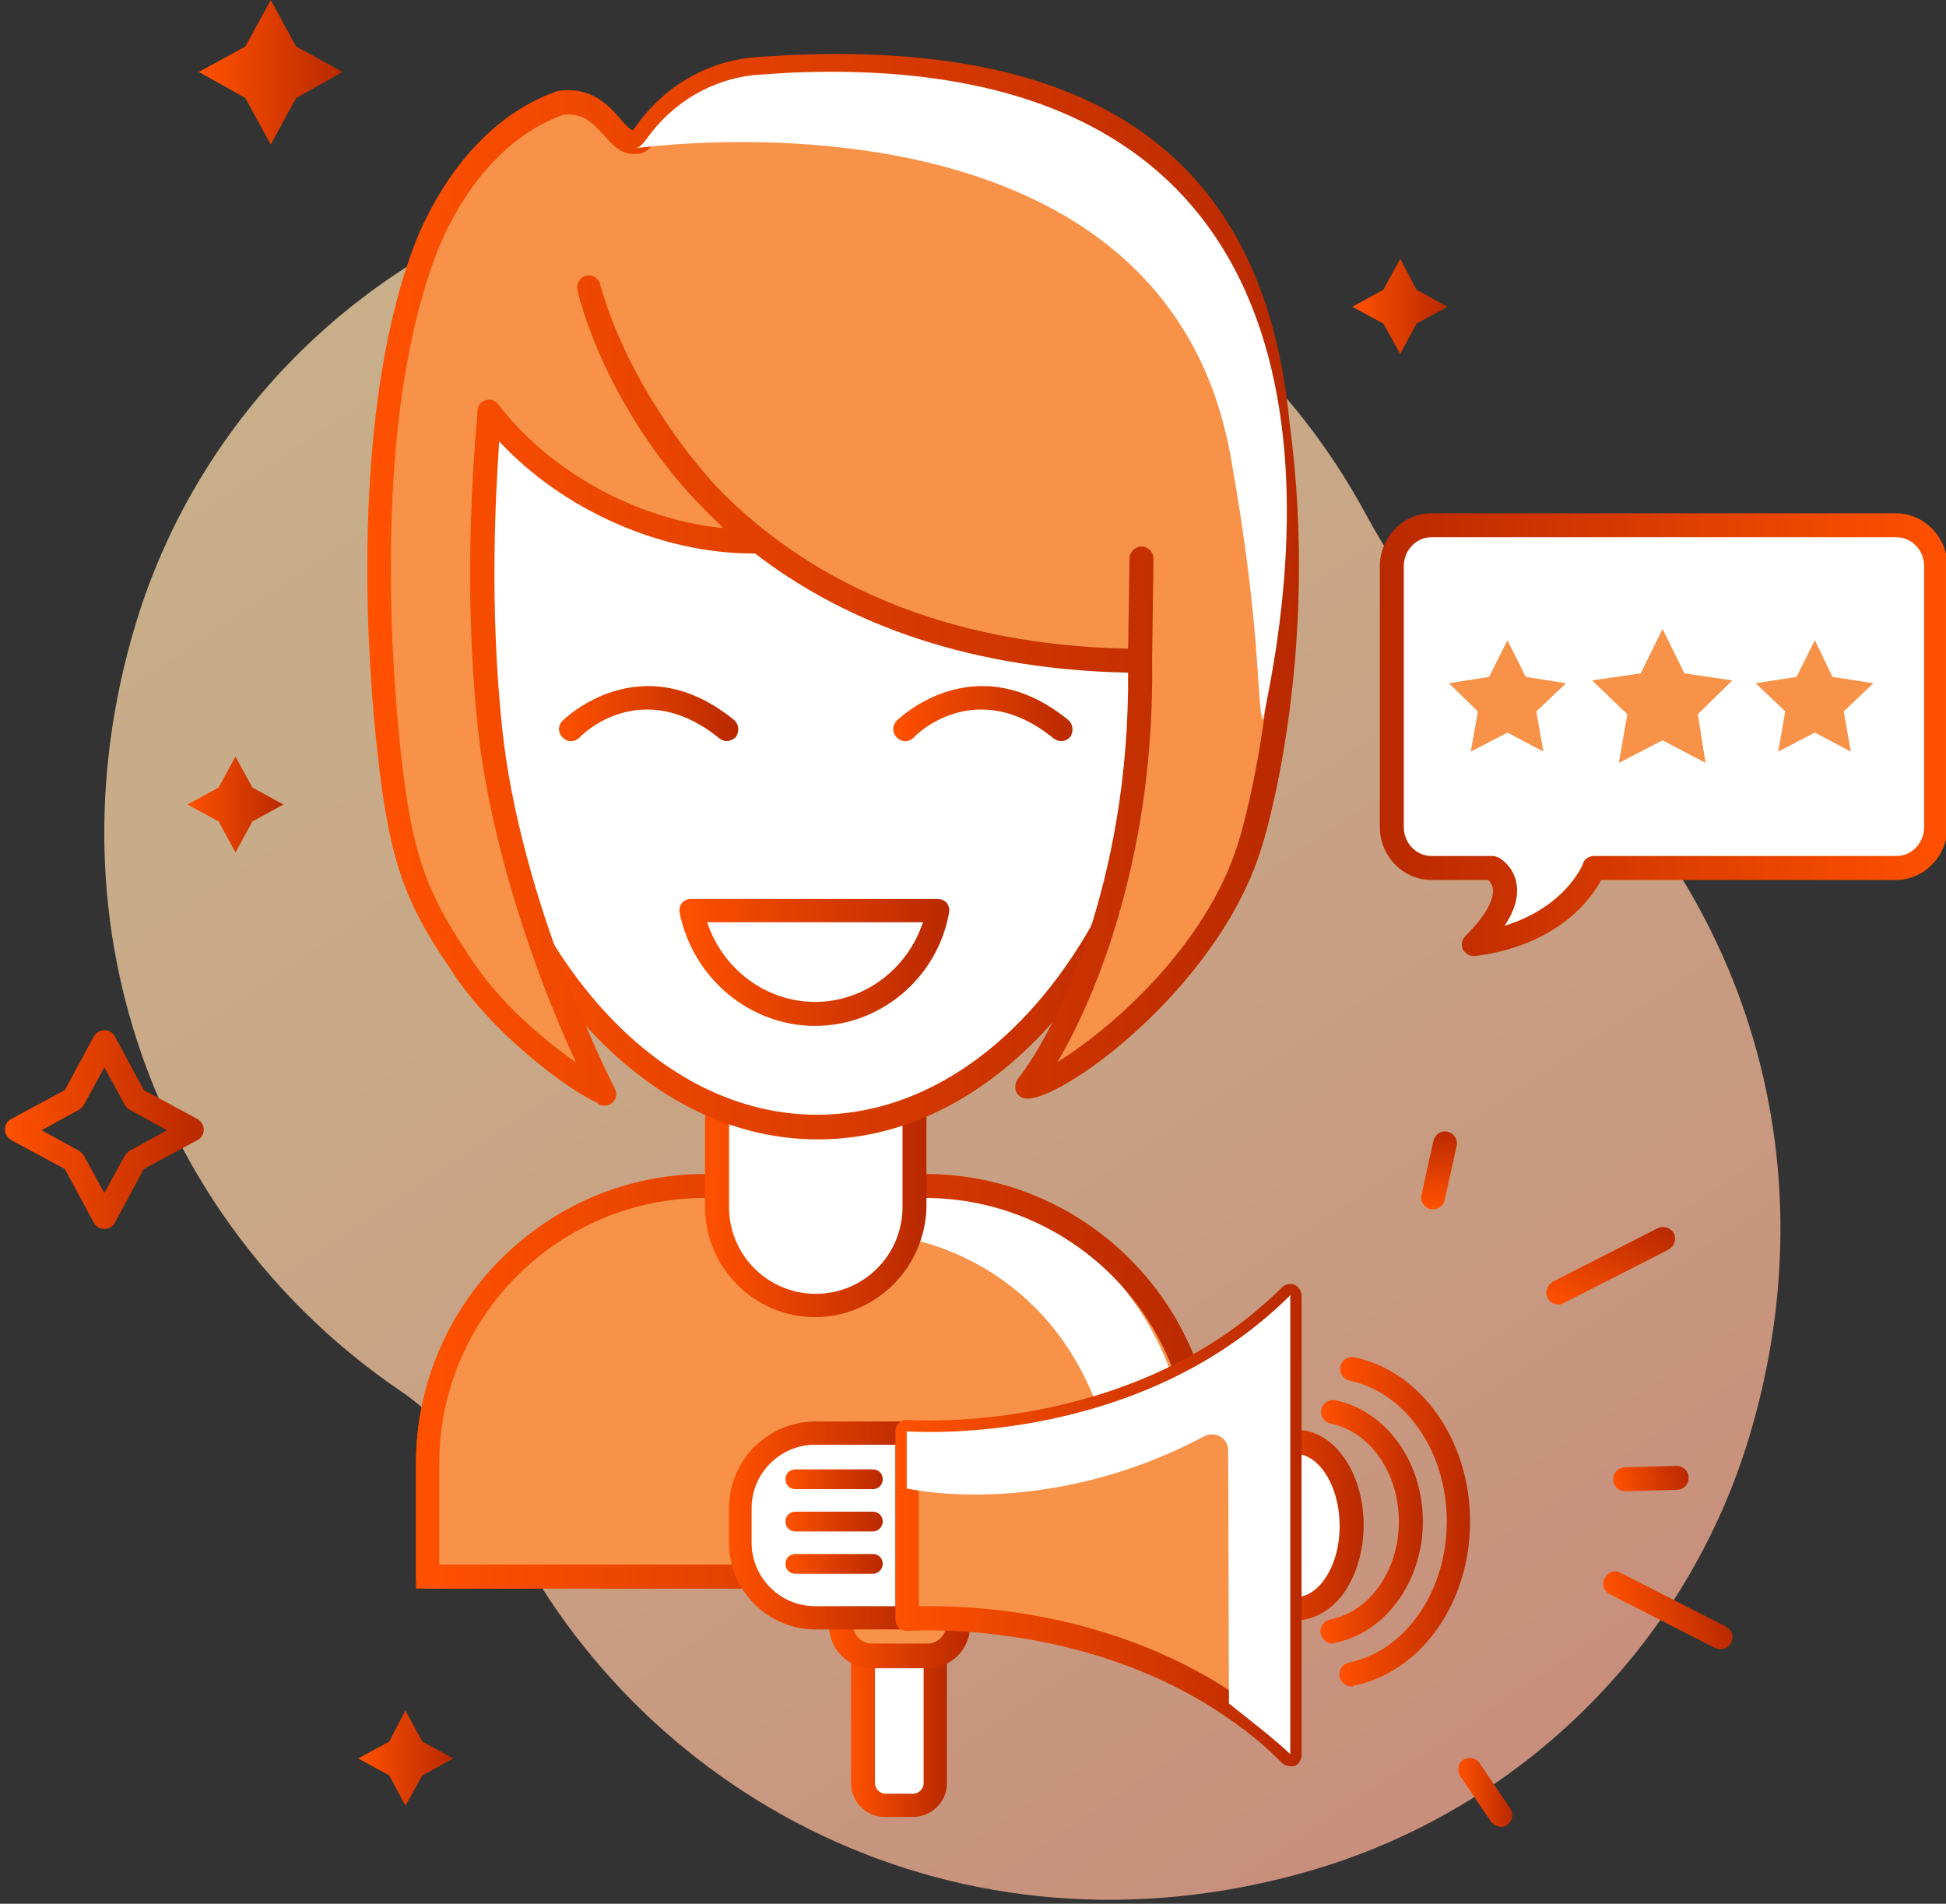
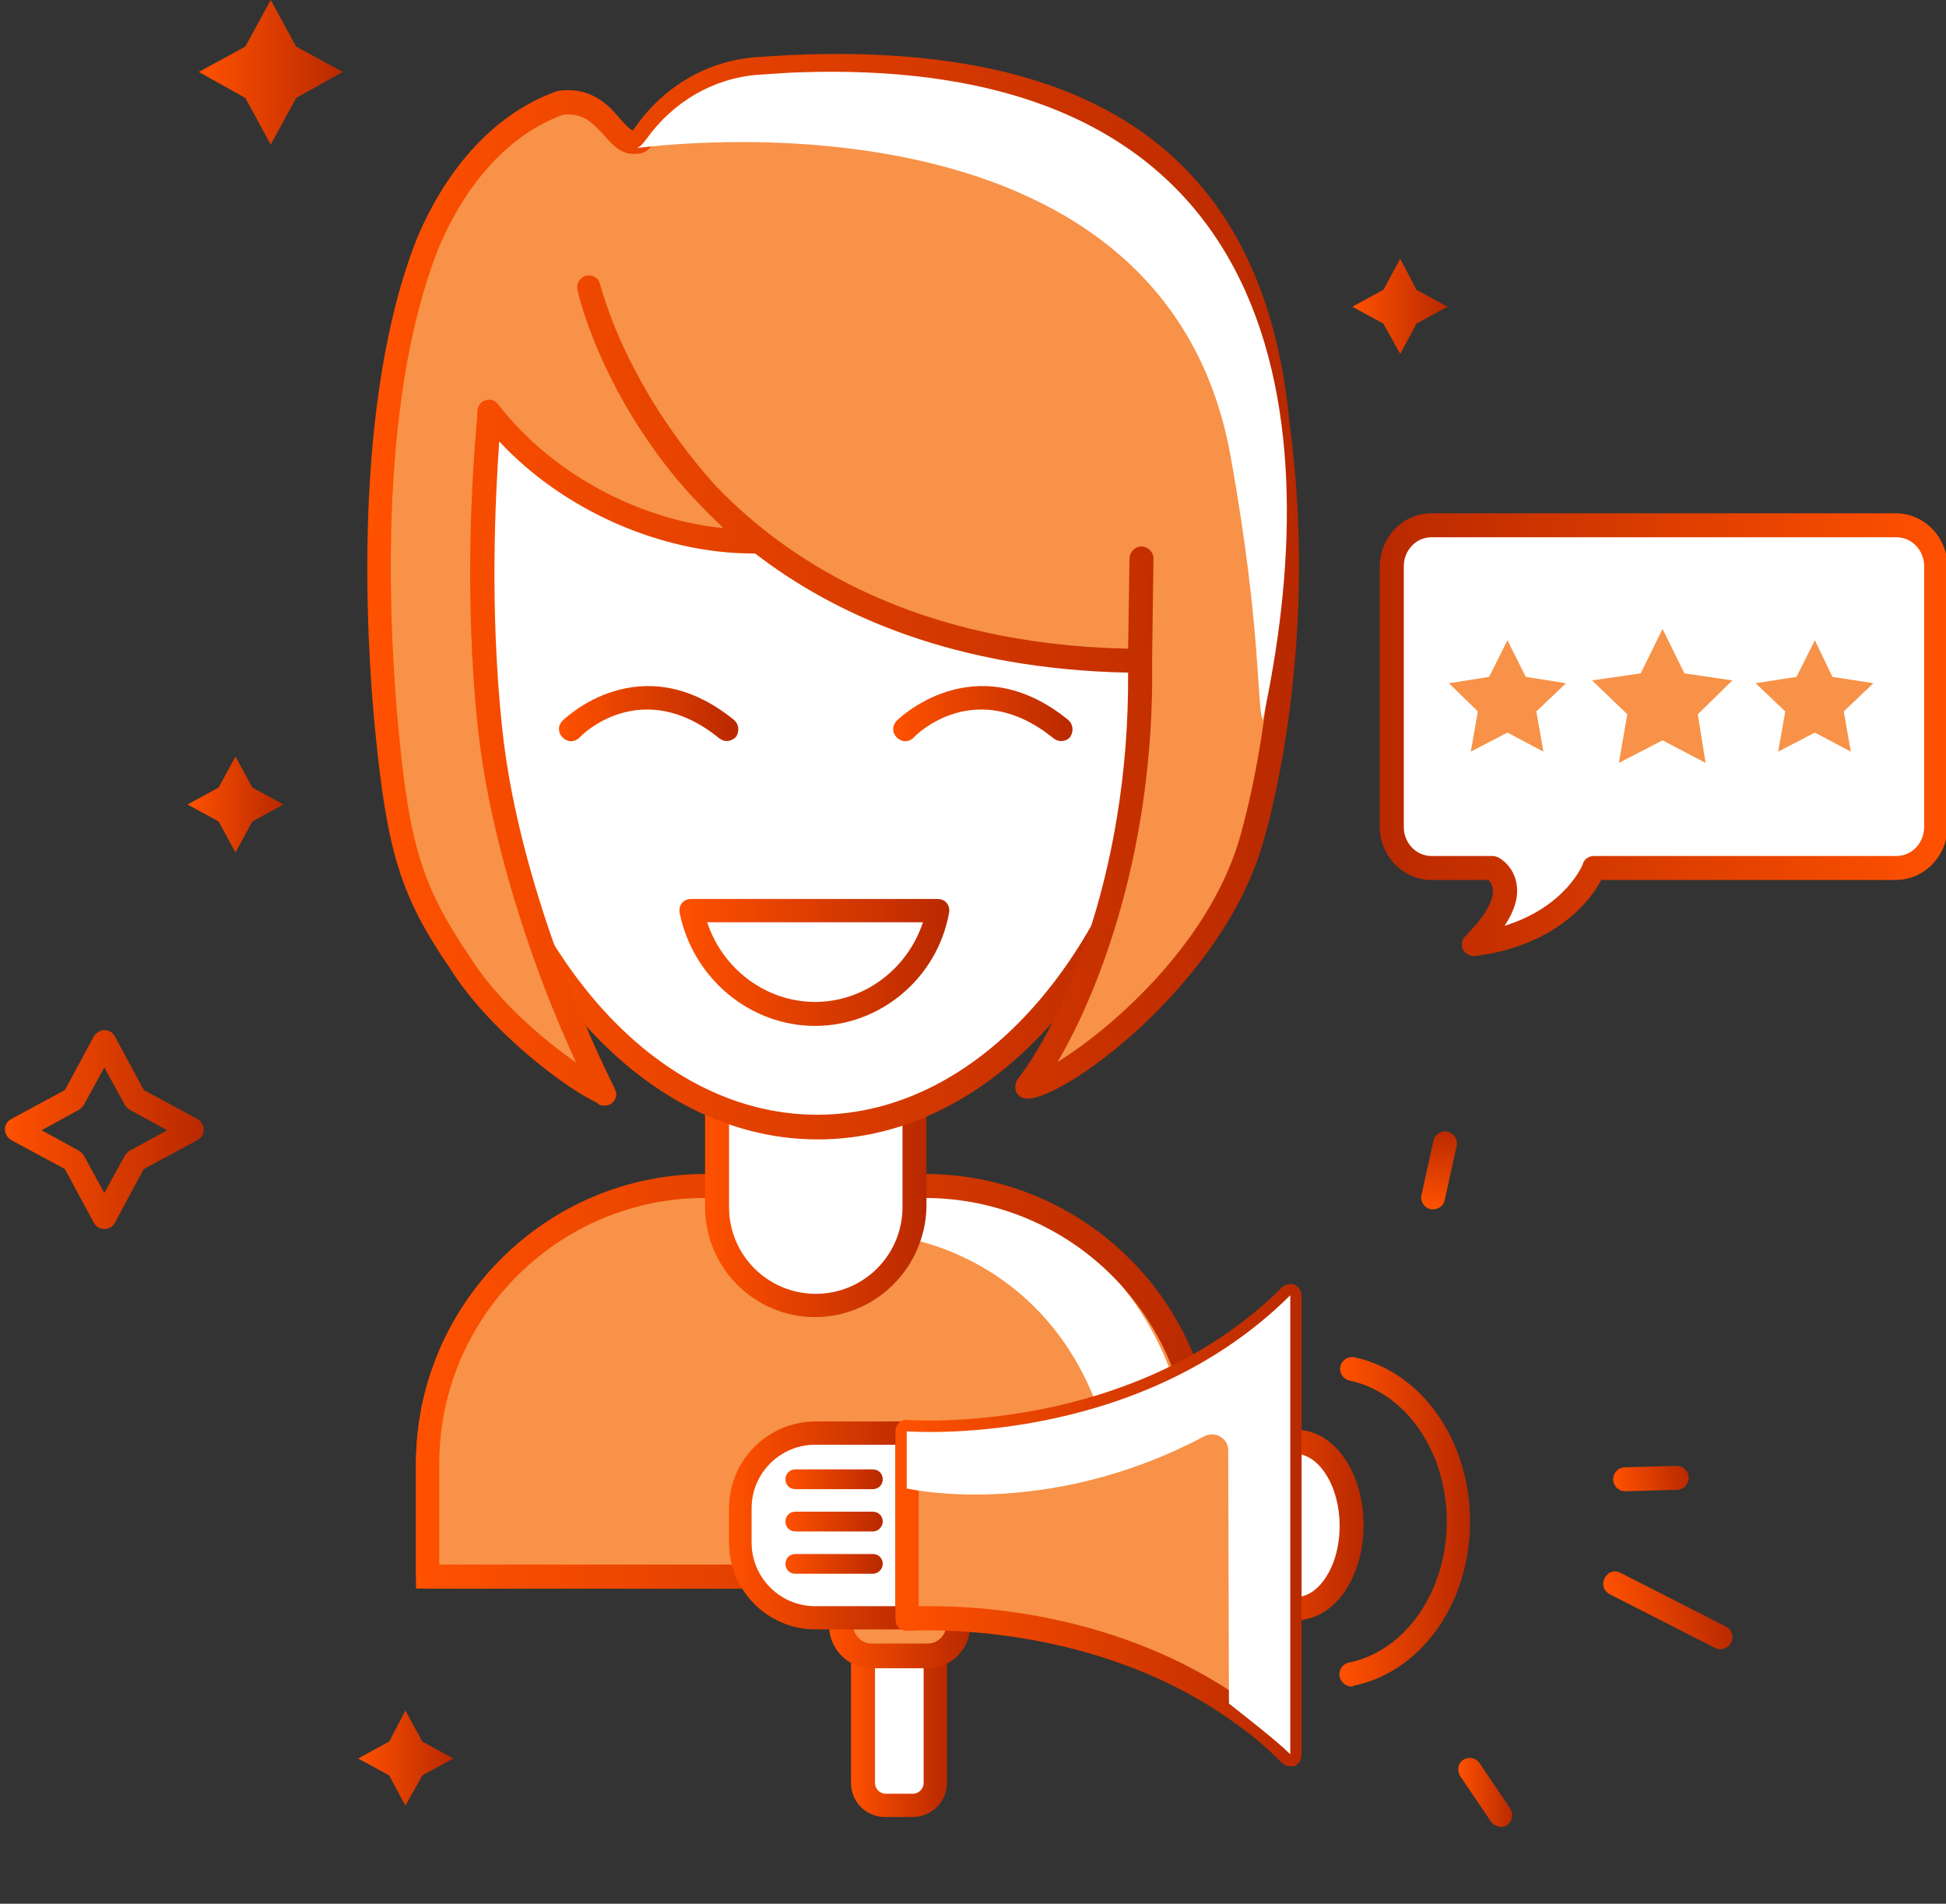
<svg xmlns="http://www.w3.org/2000/svg" xmlns:xlink="http://www.w3.org/1999/xlink" id="Слой_1" viewBox="0 0 276 270">
  <rect x="0" y="0" width="276" height="270" fill="#333333" stroke="none" />
  <linearGradient id="SVGID_1_" gradientTransform="matrix(-1 0 0 1 804.611 0)" gradientUnits="userSpaceOnUse" x1="740.878" x2="583.882" y1="42.042" y2="275.841">
    <stop offset="0" stop-color="#ffdba9" />
    <stop offset=".275" stop-color="#ffd4a6" />
    <stop offset=".687" stop-color="#ffbf9d" />
    <stop offset="1" stop-color="#ffab94" />
  </linearGradient>
  <linearGradient id="lg1">
    <stop offset="0" stop-color="#ff5100" />
    <stop offset="1" stop-color="#b92900" />
  </linearGradient>
  <linearGradient id="SVGID_2_" gradientUnits="userSpaceOnUse" x1="191.79" x2="205.322" xlink:href="#lg1" y1="43.46" y2="43.46" />
  <linearGradient id="SVGID_3_" gradientUnits="userSpaceOnUse" x1="50.78" x2="64.311" xlink:href="#lg1" y1="249.371" y2="249.371" />
  <linearGradient id="SVGID_4_" gradientUnits="userSpaceOnUse" x1="26.631" x2="40.163" xlink:href="#lg1" y1="114.091" y2="114.091" />
  <linearGradient id="SVGID_5_" gradientUnits="userSpaceOnUse" x1=".72" x2="28.828" xlink:href="#lg1" y1="160.288" y2="160.288" />
  <linearGradient id="SVGID_6_" gradientUnits="userSpaceOnUse" x1="28.153" x2="48.649" xlink:href="#lg1" y1="10.248" y2="10.248" />
  <linearGradient id="SVGID_7_" gradientTransform="matrix(-1 0 0 1 -273.503 0)" gradientUnits="userSpaceOnUse" x1="-549.751" x2="-469.204" xlink:href="#lg1" y1="104.212" y2="104.212" />
  <linearGradient id="SVGID_8_" gradientUnits="userSpaceOnUse" x1="206.792" x2="214.592" xlink:href="#lg1" y1="254.201" y2="254.201" />
  <linearGradient id="SVGID_9_" gradientTransform="matrix(.974 -.227 .227 .974 -33.574 79.041)" gradientUnits="userSpaceOnUse" x1="221.164" x2="237.269" xlink:href="#lg1" y1="206.79" y2="206.79" />
  <linearGradient id="SVGID_10_" gradientTransform="matrix(.387 -.922 .922 .387 62.892 392.961)" gradientUnits="userSpaceOnUse" x1="252.757" x2="268.861" xlink:href="#lg1" y1="70.14" y2="70.14" />
  <linearGradient id="SVGID_11_" gradientTransform="matrix(.969 -.247 .247 .969 -25.176 83.697)" gradientUnits="userSpaceOnUse" x1="214.925" x2="225.408" xlink:href="#lg1" y1="186.244" y2="186.244" />
  <linearGradient id="SVGID_12_" gradientTransform="matrix(.094 -.996 .996 .094 159.626 454.893)" gradientUnits="userSpaceOnUse" x1="286.285" x2="297.468" xlink:href="#lg1" y1="17.175" y2="17.175" />
  <linearGradient id="SVGID_13_" gradientUnits="userSpaceOnUse" x1="59.012" x2="172.192" xlink:href="#lg1" y1="195.96" y2="195.96" />
  <linearGradient id="SVGID_16_" gradientUnits="userSpaceOnUse" x1="99.969" x2="131.23" xlink:href="#lg1" y1="171.463" y2="171.463" />
  <linearGradient id="SVGID_17_" gradientUnits="userSpaceOnUse" x1="61.356" x2="170.891" xlink:href="#lg1" y1="107.868" y2="107.868" />
  <linearGradient id="SVGID_18_" gradientUnits="userSpaceOnUse" x1="79.297" x2="104.744" xlink:href="#lg1" y1="101.249" y2="101.249" />
  <linearGradient id="SVGID_19_" gradientUnits="userSpaceOnUse" x1="126.788" x2="152.234" xlink:href="#lg1" y1="101.249" y2="101.249" />
  <linearGradient id="SVGID_20_" gradientUnits="userSpaceOnUse" x1="96.392" x2="134.796" xlink:href="#lg1" y1="136.482" y2="136.482" />
  <linearGradient id="SVGID_21_" gradientUnits="userSpaceOnUse" x1="52.107" x2="184.264" xlink:href="#lg1" y1="82.255" y2="82.255" />
  <linearGradient id="SVGID_23_" gradientUnits="userSpaceOnUse" x1="120.701" x2="134.272" xlink:href="#lg1" y1="244.407" y2="244.407" />
  <linearGradient id="SVGID_24_" gradientUnits="userSpaceOnUse" x1="117.648" x2="137.624" xlink:href="#lg1" y1="230.959" y2="230.959" />
  <linearGradient id="SVGID_25_" gradientUnits="userSpaceOnUse" x1="174.164" x2="193.343" xlink:href="#lg1" y1="216.231" y2="216.231" />
  <linearGradient id="SVGID_26_" gradientUnits="userSpaceOnUse" x1="187.328" x2="201.845" xlink:href="#lg1" y1="215.879" y2="215.879" />
  <linearGradient id="SVGID_27_" gradientUnits="userSpaceOnUse" x1="189.97" x2="208.545" xlink:href="#lg1" y1="215.879" y2="215.879" />
  <linearGradient id="SVGID_28_" gradientUnits="userSpaceOnUse" x1="103.279" x2="130.36" xlink:href="#lg1" y1="216.291" y2="216.291" />
  <linearGradient id="SVGID_29_" gradientUnits="userSpaceOnUse" x1="111.311" x2="125.201" xlink:href="#lg1" y1="209.765" y2="209.765" />
  <linearGradient id="SVGID_30_" gradientUnits="userSpaceOnUse" x1="111.311" x2="125.201" xlink:href="#lg1" y1="215.752" y2="215.752" />
  <linearGradient id="SVGID_31_" gradientUnits="userSpaceOnUse" x1="111.311" x2="125.201" xlink:href="#lg1" y1="221.729" y2="221.729" />
  <linearGradient id="SVGID_32_" gradientUnits="userSpaceOnUse" x1="126.987" x2="184.722" xlink:href="#lg1" y1="216.293" y2="216.293" />
  <g>
-     <path d="m19.3 88.3c9-29.5 32.5-52.6 62.1-61.2 47.6-13.9 92.1 8.4 112.3 45.8 5.4 10 12.6 18.9 21.6 25.8 29.7 22.9 45.6 62.9 32.7 105.4-9 29.5-32.5 52.6-62.1 61.2-49.9 14.5-96.3-10.6-115.1-51.2-3.2-6.9-8.1-12.9-14.4-17.1-32.5-22.3-50.6-64.2-37.1-108.7z" fill="url(#SVGID_1_)" opacity=".73" />
    <path d="m198.6 36.7 2.3 4.4 4.4 2.4-4.4 2.4-2.3 4.3-2.4-4.3-4.4-2.4 4.4-2.4z" fill="url(#SVGID_2_)" />
    <path d="m57.5 242.6 2.4 4.4 4.4 2.4-4.4 2.4-2.4 4.3-2.3-4.3-4.4-2.4 4.4-2.4z" fill="url(#SVGID_3_)" />
    <path d="m33.4 107.3 2.4 4.4 4.4 2.4-4.4 2.4-2.4 4.4-2.4-4.4-4.4-2.4 4.4-2.4z" fill="url(#SVGID_4_)" />
    <path d="m14.8 174.3c-.6 0-1.2-.3-1.5-.9l-4.1-7.6-7.6-4.1c-.5-.3-.9-.9-.9-1.5s.3-1.2.9-1.5l7.6-4.1 4.1-7.6c.3-.5.9-.9 1.5-.9s1.2.3 1.5.9l4.1 7.6 7.6 4.1c.5.3.9.9.9 1.5s-.3 1.2-.9 1.5l-7.6 4.1-4.1 7.6c-.3.6-.9.9-1.5.9zm-8.9-14 5.3 2.9c.3.2.5.4.7.7l2.9 5.3 2.9-5.3c.2-.3.4-.5.7-.7l5.3-2.9-5.3-2.9c-.3-.2-.5-.4-.7-.7l-2.9-5.3-2.9 5.3c-.2.3-.4.5-.7.7z" fill="url(#SVGID_5_)" />
    <path d="m38.4 0 3.6 6.6 6.6 3.6-6.6 3.7-3.6 6.6-3.6-6.6-6.6-3.7 6.6-3.6z" fill="url(#SVGID_6_)" />
    <g>
      <g>
        <path d="m203 123.1h8.7s5.4 2.8-2.7 10.8c13.6-1.7 17.1-10.8 17.1-10.8h42.9c3.1 0 5.6-2.6 5.6-5.8v-37c0-3.2-2.5-5.8-5.6-5.8h-66c-3.1 0-5.6 2.6-5.6 5.8v37c0 3.2 2.5 5.8 5.6 5.8z" fill="#fff" />
        <path d="m209 135.6c-.6 0-1.2-.4-1.5-.9-.3-.6-.2-1.4.3-1.9 3.8-3.8 4.1-5.9 3.9-6.9-.1-.5-.4-.9-.6-1.1h-8.1c-4 0-7.3-3.4-7.3-7.5v-37c0-4.1 3.3-7.5 7.3-7.5h65.9c4 0 7.3 3.4 7.3 7.5v37c0 4.1-3.3 7.5-7.3 7.5h-41.8c-1.4 2.7-6.2 9.3-17.9 10.8-.1 0-.1 0-.2 0zm-6-59.4c-2.2 0-3.9 1.9-3.9 4.1v37c0 2.3 1.8 4.1 3.9 4.1h8.7c.3 0 .5.1.8.2.2.1 2.2 1.2 2.6 3.8.3 1.8-.3 3.8-1.7 5.9 8.7-2.7 11.1-8.7 11.1-8.8.2-.7.9-1.1 1.6-1.1h42.9c2.2 0 3.9-1.9 3.9-4.1v-37c0-2.3-1.8-4.1-3.9-4.1z" fill="url(#SVGID_7_)" />
      </g>
      <g fill="#f79248">
        <path d="m235.8 89.2 3.1 6.3 6.8 1-4.9 4.8 1.1 6.9-6.1-3.2-6.2 3.2 1.2-6.9-5-4.8 6.9-1z" />
        <path d="m257.4 90.8 2.5 5.2 5.8.9-4.2 4 1 5.7-5.1-2.7-5.2 2.7 1-5.7-4.2-4 5.8-.9z" />
        <path d="m213.8 90.8-2.6 5.2-5.7.9 4.1 4-1 5.7 5.2-2.7 5.1 2.7-1-5.7 4.2-4-5.7-.9z" />
      </g>
    </g>
    <g>
      <path d="m212.9 259.1c-.5 0-1.1-.3-1.4-.7l-4.4-6.5c-.5-.8-.3-1.8.4-2.3.8-.5 1.8-.3 2.3.4l4.4 6.5c.5.8.3 1.8-.4 2.3-.2.2-.6.3-.9.3z" fill="url(#SVGID_8_)" />
      <path d="m244 233.9c-.3 0-.5-.1-.8-.2l-14.9-7.6c-.8-.4-1.2-1.4-.7-2.3s1.4-1.2 2.3-.7l14.9 7.6c.8.4 1.2 1.4.7 2.3-.2.5-.8.9-1.5.9z" fill="url(#SVGID_9_)" />
-       <path d="m221 185c-.6 0-1.2-.3-1.5-.9-.4-.8-.1-1.8.7-2.3l14.9-7.6c.8-.4 1.8-.1 2.3.7.4.8.1 1.8-.7 2.3l-14.9 7.6c-.3.2-.6.2-.8.2z" fill="url(#SVGID_10_)" />
      <path d="m230.5 211.5c-.9 0-1.7-.7-1.7-1.7 0-.9.7-1.7 1.7-1.7l7.3-.2c.9 0 1.7.7 1.7 1.7 0 .9-.7 1.7-1.7 1.7z" fill="url(#SVGID_11_)" />
-       <path d="m203.3 171.5c-.1 0-.2 0-.4 0-.9-.2-1.5-1.1-1.3-2l1.7-7.7c.2-.9 1.1-1.5 2-1.3s1.5 1.1 1.3 2l-1.7 7.7c-.1.7-.8 1.3-1.6 1.3z" fill="url(#SVGID_12_)" />
+       <path d="m203.3 171.5c-.1 0-.2 0-.4 0-.9-.2-1.5-1.1-1.3-2l1.7-7.7c.2-.9 1.1-1.5 2-1.3s1.5 1.1 1.3 2l-1.7 7.7c-.1.7-.8 1.3-1.6 1.3" fill="url(#SVGID_12_)" />
    </g>
    <g>
      <g>
        <path d="m170.5 207.7v15.9h-109.8v-16c0-21.7 17.7-39.4 39.4-39.4h31.1c21.6.1 39.3 17.8 39.3 39.5z" fill="#fff" />
        <path d="m170.5 225.3h-109.8c-.9 0-1.7-.8-1.7-1.7v-16c0-22.6 18.4-41.1 41.1-41.1h31.1c22.6 0 41.1 18.4 41.1 41.1v15.9c-.1 1.1-.9 1.8-1.8 1.8zm-108.1-3.4h106.4v-14.3c0-20.8-16.9-37.7-37.7-37.7h-31.1c-20.8 0-37.7 16.9-37.7 37.7v14.3z" fill="url(#SVGID_13_)" />
      </g>
      <g>
        <path d="m170.5 207.7v15.9h-109.8v-16c0-21.7 17.7-39.4 39.4-39.4h31.1c21.6.1 39.3 17.8 39.3 39.5z" fill="#f79248" />
        <path d="m172.2 225.3h-113.2v-17.6c0-22.6 18.4-41.1 41.1-41.1h31.1c22.6 0 41.1 18.4 41.1 41.1v17.6zm-109.8-3.4h106.4v-14.3c0-20.8-16.9-37.7-37.7-37.7h-31.1c-20.8 0-37.7 16.9-37.7 37.7v14.3z" fill="url(#SVGID_13_)" />
      </g>
      <path d="m168.9 208.1-.1 14.5-9.9.1c1.4-43-30.6-47.1-30.6-47.1l.6-1.3c1.1-2.2 1.7-4.6 1.9-7v-.2c22.3 3.3 36.5 19.2 38.1 41z" fill="#fff" />
      <path d="m172.2 225.3h-113.2v-17.6c0-22.6 18.4-41.1 41.1-41.1h31.1c22.6 0 41.1 18.4 41.1 41.1v17.6zm-109.8-3.4h106.4v-14.3c0-20.8-16.9-37.7-37.7-37.7h-31.1c-20.8 0-37.7 16.9-37.7 37.7v14.3z" fill="url(#SVGID_13_)" />
      <g>
        <path d="m129.5 158.3v12.8c0 7.7-6.2 13.9-13.9 13.9-7.7 0-13.9-6.2-13.9-13.9v-13.4" fill="#fff" />
        <path d="m115.6 186.8c-8.6 0-15.6-7-15.6-15.6v-13.4c0-.9.8-1.7 1.7-1.7s1.7.8 1.7 1.7v13.4c0 6.8 5.5 12.3 12.3 12.3s12.3-5.5 12.3-12.3v-12.8c0-.9.8-1.7 1.7-1.7s1.7.8 1.7 1.7v12.8c-.2 8.6-7.2 15.6-15.8 15.6z" fill="url(#SVGID_16_)" />
      </g>
      <g>
        <g>
          <path d="m63.9 54.4c-1.9 13 0 40.3 0 40.3 4.2 37 25.9 65.2 52.1 65.2 24.8 0 45.7-25.4 51.3-59.7 0 0 2.9-21.5 1.6-38.2" fill="#fff" />
          <path d="m116 161.6c-26.7 0-49.3-28-53.8-66.7-.1-1.2-1.9-27.7 0-40.8l3.3.5c-1.9 12.7 0 39.7 0 39.9 4.2 36.8 25.4 63.6 50.4 63.6 23.6 0 44-24 49.6-58.2 0-.2 2.8-21.5 1.6-37.8l3.4-.3c1.3 16.6-1.6 38.3-1.6 38.5-5.9 36.2-27.7 61.3-52.9 61.3z" fill="url(#SVGID_17_)" />
        </g>
        <path d="m103.1 105.1c-.4 0-.7-.1-1.1-.4-11-8.9-19.5-.5-19.8-.1-.7.7-1.7.7-2.4 0s-.7-1.7 0-2.4c.1-.1 11-10.9 24.3-.1.7.6.8 1.6.3 2.4-.4.4-.9.6-1.3.6z" fill="url(#SVGID_18_)" />
        <path d="m150.5 105.1c-.4 0-.7-.1-1.1-.4-11-8.9-19.5-.5-19.8-.1-.7.7-1.7.7-2.4 0s-.7-1.7 0-2.4c.1-.1 11-10.9 24.3-.1.7.6.8 1.6.3 2.4-.3.4-.8.6-1.3.6z" fill="url(#SVGID_19_)" />
        <path d="m115.6 145.5c-9.2 0-17.3-6.7-19.2-16-.1-.5 0-1 .3-1.4s.8-.6 1.3-.6h35c.5 0 1 .2 1.3.6s.4.9.3 1.4c-1.7 9.3-9.8 16-19 16zm-15.3-14.7c2.2 6.7 8.4 11.3 15.3 11.3s13.1-4.6 15.3-11.3z" fill="url(#SVGID_20_)" />
      </g>
      <g>
        <path d="m177.3 120.1c-6.1 19.5-28 34.5-31.6 34 4.6-5.9 16.6-27.6 16.1-60.4l.2-14.5-.2 14.5c-66.6-.3-78.2-53-78.2-53 4.7 16.6 17 30.9 24.2 36.1-14.6.3-29.9-7.5-38.2-18.4.1 1-2.3 22 .1 44.9 2.7 25.8 16.1 51.8 16.2 51.8-.5.1-13.7-7.7-20.6-18.7-6.9-10.2-8.7-16.4-10.3-33-1.3-13.2-3.2-46.2 5.8-68.9 3.9-9.3 10.3-16.9 18.7-19.9 6.6-.9 7.6 6 10.8 5.6h.1c.4-.1.9-.6 1.4-1.3 3.7-5.2 9.4-8.6 15.8-9.1 1.6-.1 3.2-.2 4.7-.3h.1c55.4-2.4 66.7 26.9 68.9 50.7 4.5 33.9-4 59.9-4 59.9z" fill="#f79248" />
        <path d="m85.8 156.8c-.5 0-.8 0-1.1-.4-4.1-1.8-15.2-10-20.9-19.1-7-10.2-8.9-16.5-10.6-33.8-1.3-13.2-3.2-46.5 5.9-69.6 4.4-10.5 11.4-17.9 19.7-20.9.1 0 .2-.1.3-.1 4.8-.7 7.3 2.1 8.9 4 .6.7 1.3 1.4 1.7 1.6.1-.1.3-.3.5-.6 4.1-5.8 10.3-9.3 17.1-9.8l4.8-.3h.2c44-1.9 67.1 15.2 70.6 52.2 4.5 33.5-3.8 59.9-4.1 60.6-6.2 19.7-28.6 35.9-33.4 35.2-.6-.1-1.1-.5-1.3-1-.2-.6-.1-1.2.2-1.7 5.6-7.1 15.9-28.1 15.7-57.7-24.5-.5-41.5-8.1-52.9-16.9-.1 0-.2 0-.3 0-13.1 0-27-6.2-36-15.9-.5 7.4-1.4 23.3.4 40.5 2.6 25 15.4 50.1 15.9 51.1.1.2.2.5.3.8.1.9-.6 1.7-1.4 1.8 0 0-.1 0-.2 0zm-6-140.5c-7.4 2.7-13.6 9.4-17.6 18.9-8.9 22.4-6.9 55.1-5.7 68.1 1.6 16.7 3.4 22.4 10 32.2 4.2 6.7 10.8 12.1 15.2 15.2-1.2-2.6-2.9-6.5-4.7-11.2-3.4-9-7.7-22.5-9.2-36-2.1-19.6-.7-37.6-.2-43.5.1-.8.1-1.4.1-1.6 0-.7.4-1.4 1.1-1.6.7-.3 1.5 0 1.9.6 7.4 9.6 19.7 16.3 31.9 17.5-1.1-1.1-2.4-2.3-3.6-3.6-1-1-1.9-2.1-2.8-3.1-11.2-13.4-14.2-26.5-14.3-27.1-.2-.9.4-1.8 1.2-2 .9-.2 1.8.3 2 1.2 3.2 11.3 10.2 21.8 16.5 28.7 10.4 10.8 28.5 22.4 58.4 23l.2-12.8c0-.9.8-1.7 1.7-1.7s1.7.8 1.7 1.7l-.2 14.5c.4 26.5-7.4 46.7-13.4 56.9 7.2-4.4 21-16.2 25.6-31 .1-.3 8.3-26.1 3.9-59.2-1.4-15-6-26.2-14-34.2-11-11-28.9-16.1-53.1-15h-.2c-1.5.1-3 .2-4.6.3-5.8.4-11.1 3.4-14.5 8.3-.6.9-1.3 1.8-2.4 2-.1 0-.2 0-.3 0-2.2.3-3.6-1.3-4.8-2.7-1.5-1.6-2.9-3.2-5.8-2.8z" fill="url(#SVGID_21_)" />
      </g>
      <path d="m179.1 102.1c-.9-1.9-.1-12.6-4.6-37.6-9.8-53.4-81.6-43.8-84.2-43.5.4-.1.9-.6 1.4-1.3 3.7-5.2 9.4-8.6 15.8-9.1 1.6-.1 3.2-.2 4.7-.3h.1c71.6-3 75.7 50.8 66.8 91.8z" fill="#fff" />
      <path d="m85.8 156.8c-.5 0-.8 0-1.1-.4-4.1-1.8-15.2-10-20.9-19.1-7-10.2-8.9-16.5-10.6-33.8-1.3-13.2-3.2-46.5 5.9-69.6 4.4-10.5 11.4-17.9 19.7-20.9.1 0 .2-.1.3-.1 4.8-.7 7.3 2.1 8.9 4 .6.7 1.3 1.4 1.7 1.6.1-.1.3-.3.5-.6 4.1-5.8 10.3-9.3 17.1-9.8l4.8-.3h.2c44-1.9 67.1 15.2 70.6 52.2 4.5 33.5-3.8 59.9-4.1 60.6-6.2 19.7-28.6 35.9-33.4 35.2-.6-.1-1.1-.5-1.3-1-.2-.6-.1-1.2.2-1.7 5.6-7.1 15.9-28.1 15.7-57.7-24.2-.4-41.1-7.9-52.5-16.6-.3.3-.7.4-1.1.4-12.8.3-26.1-6-35.6-16.5-.5 7.4-1.4 23.3.4 40.4 2.6 25 15.4 50.1 15.9 51.1.1.2.2.5.3.8.1.9-.6 1.7-1.4 1.8 0 0-.1 0-.2 0zm-6-140.5c-7.4 2.7-13.6 9.4-17.6 18.9-8.9 22.4-6.9 55.1-5.7 68.1 1.6 16.7 3.4 22.4 10 32.2 4.2 6.7 10.8 12.1 15.2 15.2-1.2-2.6-2.9-6.5-4.7-11.2-3.4-9-7.7-22.5-9.2-36-2.1-19.6-.7-37.6-.2-43.5.1-.8.1-1.4.1-1.6 0-.7.4-1.4 1.1-1.6.7-.3 1.5 0 1.9.6 7.7 10.1 19.4 16.9 30.7 18.2-5.8-5.7-12.4-15.3-16.8-25.9-2.2-5-2.9-8.3-3-8.6-.2-.9.4-1.8 1.2-2 .9-.2 1.8.3 2 1.2.7 2.4 1.5 4.8 2.5 7.2 2.1 4.9 5.6 11.8 11.5 18.6 9.9 11.5 28.4 25.3 61 25.9l.2-12.8c0-.9.8-1.7 1.7-1.7s1.7.8 1.7 1.7l-.2 14.5c.4 26.5-7.4 46.7-13.4 56.9 7.2-4.4 21-16.2 25.6-31 .1-.3 8.3-26.1 3.9-59.2-1.4-15-6-26.2-14-34.2-11-11-28.9-16.1-53.1-15h-.2c-1.5.1-3 .2-4.6.3-5.8.4-11.1 3.4-14.5 8.3-.6.9-1.3 1.8-2.4 2-.1 0-.2 0-.3 0-2.2.3-3.6-1.3-4.8-2.7-1.3-1.6-2.7-3.2-5.6-2.8z" fill="url(#SVGID_21_)" />
    </g>
    <g>
      <g>
        <path d="m129.4 256h-3.9c-1.7 0-3.1-1.4-3.1-3.1v-20.1h10.2v20.1c0 1.7-1.4 3.1-3.2 3.1z" fill="#fff" />
        <path d="m129.4 257.7h-3.9c-2.7 0-4.8-2.2-4.8-4.8v-20.1c0-.9.8-1.7 1.7-1.7h10.2c.9 0 1.7.8 1.7 1.7v20.1c0 2.7-2.2 4.8-4.9 4.8zm-5.3-23.2v18.4c0 .8.7 1.5 1.5 1.5h3.9c.8 0 1.5-.7 1.5-1.5v-18.4z" fill="url(#SVGID_23_)" />
      </g>
      <g>
        <path d="m131.6 234.9h-8c-2.4 0-4.3-1.9-4.3-4.3v-3.6h16.6v3.5c0 2.4-1.9 4.4-4.3 4.4z" fill="#f79248" />
        <path d="m131.6 236.6h-8c-3.3 0-6-2.7-6-6v-3.6c0-.9.8-1.7 1.7-1.7h16.6c.9 0 1.7.8 1.7 1.7v3.5c0 3.4-2.7 6.1-6 6.1zm-10.6-7.9v1.8c0 1.4 1.2 2.6 2.6 2.6h8c1.4 0 2.6-1.2 2.6-2.6v-1.8z" fill="url(#SVGID_24_)" />
      </g>
      <g>
        <g>
          <path d="m191.7 216.2c0 3.5-1 6.7-2.6 8.8-1.4 1.9-3.2 3-5.3 3-4.4 0-7.9-5.3-7.9-11.8 0-6.6 3.5-11.9 7.9-11.9h.4c4.1.4 7.5 5.6 7.5 11.9z" fill="#fff" />
          <path d="m183.8 229.8c-5.4 0-9.6-5.9-9.6-13.5s4.2-13.5 9.6-13.5h.6c5.1.4 9 6.3 9 13.5 0 3.8-1.1 7.3-3 9.9-1.8 2.3-4.1 3.6-6.6 3.6zm.1-23.7h-.1c-3.4 0-6.2 4.7-6.2 10.2s2.8 10.2 6.2 10.2c1.4 0 2.8-.8 3.9-2.3 1.5-2 2.3-4.8 2.3-7.8 0-5.4-2.7-9.9-6-10.2 0-.1-.1-.1-.1-.1z" fill="url(#SVGID_25_)" />
        </g>
        <g>
-           <path d="m189 233.1c-.8 0-1.5-.6-1.7-1.4-.2-.9.4-1.8 1.3-2 5.7-1.1 9.8-7 9.8-13.9s-4.1-12.8-9.7-13.9c-.9-.2-1.5-1.1-1.3-2s1.1-1.5 2-1.3c7.2 1.5 12.4 8.7 12.4 17.2s-5.3 15.8-12.5 17.2c-.1.1-.2.1-.3.1z" fill="url(#SVGID_26_)" />
          <path d="m191.7 239.2c-.8 0-1.5-.6-1.7-1.4-.2-.9.4-1.8 1.3-2 8-1.6 13.9-10.1 13.9-20s-5.8-18.3-13.8-20c-.9-.2-1.5-1.1-1.3-2s1.1-1.5 2-1.3c9.5 2 16.4 11.8 16.4 23.3 0 11.6-7 21.4-16.6 23.3 0 .1-.1.1-.2.1z" fill="url(#SVGID_27_)" />
        </g>
      </g>
      <g>
        <path d="m128.7 229.4h-13.1c-5.9 0-10.7-4.8-10.7-10.7v-4.9c0-5.9 4.8-10.7 10.7-10.7h13.1z" fill="#fff" />
        <path d="m130.4 231.1h-14.7c-6.8 0-12.3-5.5-12.3-12.3v-4.9c0-6.8 5.5-12.3 12.3-12.3h14.7zm-14.8-26.2c-4.9 0-9 4-9 9v4.9c0 4.9 4 9 9 9h11.4v-22.9z" fill="url(#SVGID_28_)" />
      </g>
      <g>
        <path d="m123.8 211.2h-11c-.8 0-1.4-.6-1.4-1.4 0-.8.6-1.4 1.4-1.4h11c.8 0 1.4.6 1.4 1.4 0 .8-.6 1.4-1.4 1.4z" fill="url(#SVGID_29_)" />
        <path d="m123.8 217.2h-11c-.8 0-1.4-.6-1.4-1.4 0-.8.6-1.4 1.4-1.4h11c.8 0 1.4.6 1.4 1.4 0 .7-.6 1.4-1.4 1.4z" fill="url(#SVGID_30_)" />
        <path d="m123.8 223.2h-11c-.8 0-1.4-.6-1.4-1.4 0-.8.6-1.4 1.4-1.4h11c.8 0 1.4.6 1.4 1.4 0 .7-.6 1.4-1.4 1.4z" fill="url(#SVGID_31_)" />
      </g>
      <g>
        <path d="m183 183.7v65.1c-1.9-1.9-3.9-3.6-6-5.2-21.5-16.2-48.4-14.1-48.4-14.1s0-13.4 0-21.3v-5.2c.1 0 32.4 2.6 54.4-19.3z" fill="#f79248" />
        <path d="m183 250.5c-.4 0-.9-.2-1.2-.5-1.8-1.8-3.7-3.5-5.8-5-20.7-15.6-47-13.7-47.2-13.7-.5 0-.9-.1-1.3-.4-.3-.3-.5-.8-.5-1.2v-26.7c0-.5.2-.9.5-1.2s.8-.5 1.3-.4c.3 0 31.8 2.3 53-18.8.5-.5 1.2-.6 1.8-.4.6.3 1 .9 1 1.6v65.1c0 .7-.4 1.3-1 1.6-.1 0-.3 0-.6 0zm-50.8-22.7c8.2 0 28.6 1.5 45.8 14.5 1.1.9 2.2 1.7 3.3 2.7v-57.4c-19.3 16.8-44.1 17.3-51 17.1v23.1z" fill="url(#SVGID_32_)" />
      </g>
      <path d="m183 183.7v65.1c-1.9-1.9-6.7-5.6-8.7-7.2l-.1-35.9c0-1.7-1.8-2.8-3.4-2-22.6 12-42.2 7.4-42.2 7.4v-8.1c.1 0 32.4 2.6 54.4-19.3z" fill="#fff" />
      <path d="m183 250.5c-.4 0-.9-.2-1.2-.5-1.8-1.8-3.7-3.5-5.8-5-20.7-15.6-47-13.7-47.2-13.7-.5 0-.9-.1-1.3-.4-.3-.3-.5-.8-.5-1.2v-26.7c0-.5.2-.9.5-1.2s.8-.5 1.3-.4c.3 0 31.8 2.3 53-18.8.5-.5 1.2-.6 1.8-.4.6.3 1 .9 1 1.6v65.1c0 .7-.4 1.3-1 1.6-.1 0-.3 0-.6 0zm-50.8-22.7c8.2 0 28.6 1.5 45.8 14.5 1.1.9 2.2 1.7 3.3 2.7v-57.4c-19.3 16.8-44.1 17.3-51 17.1v23.1z" fill="url(#SVGID_32_)" />
    </g>
  </g>
</svg>